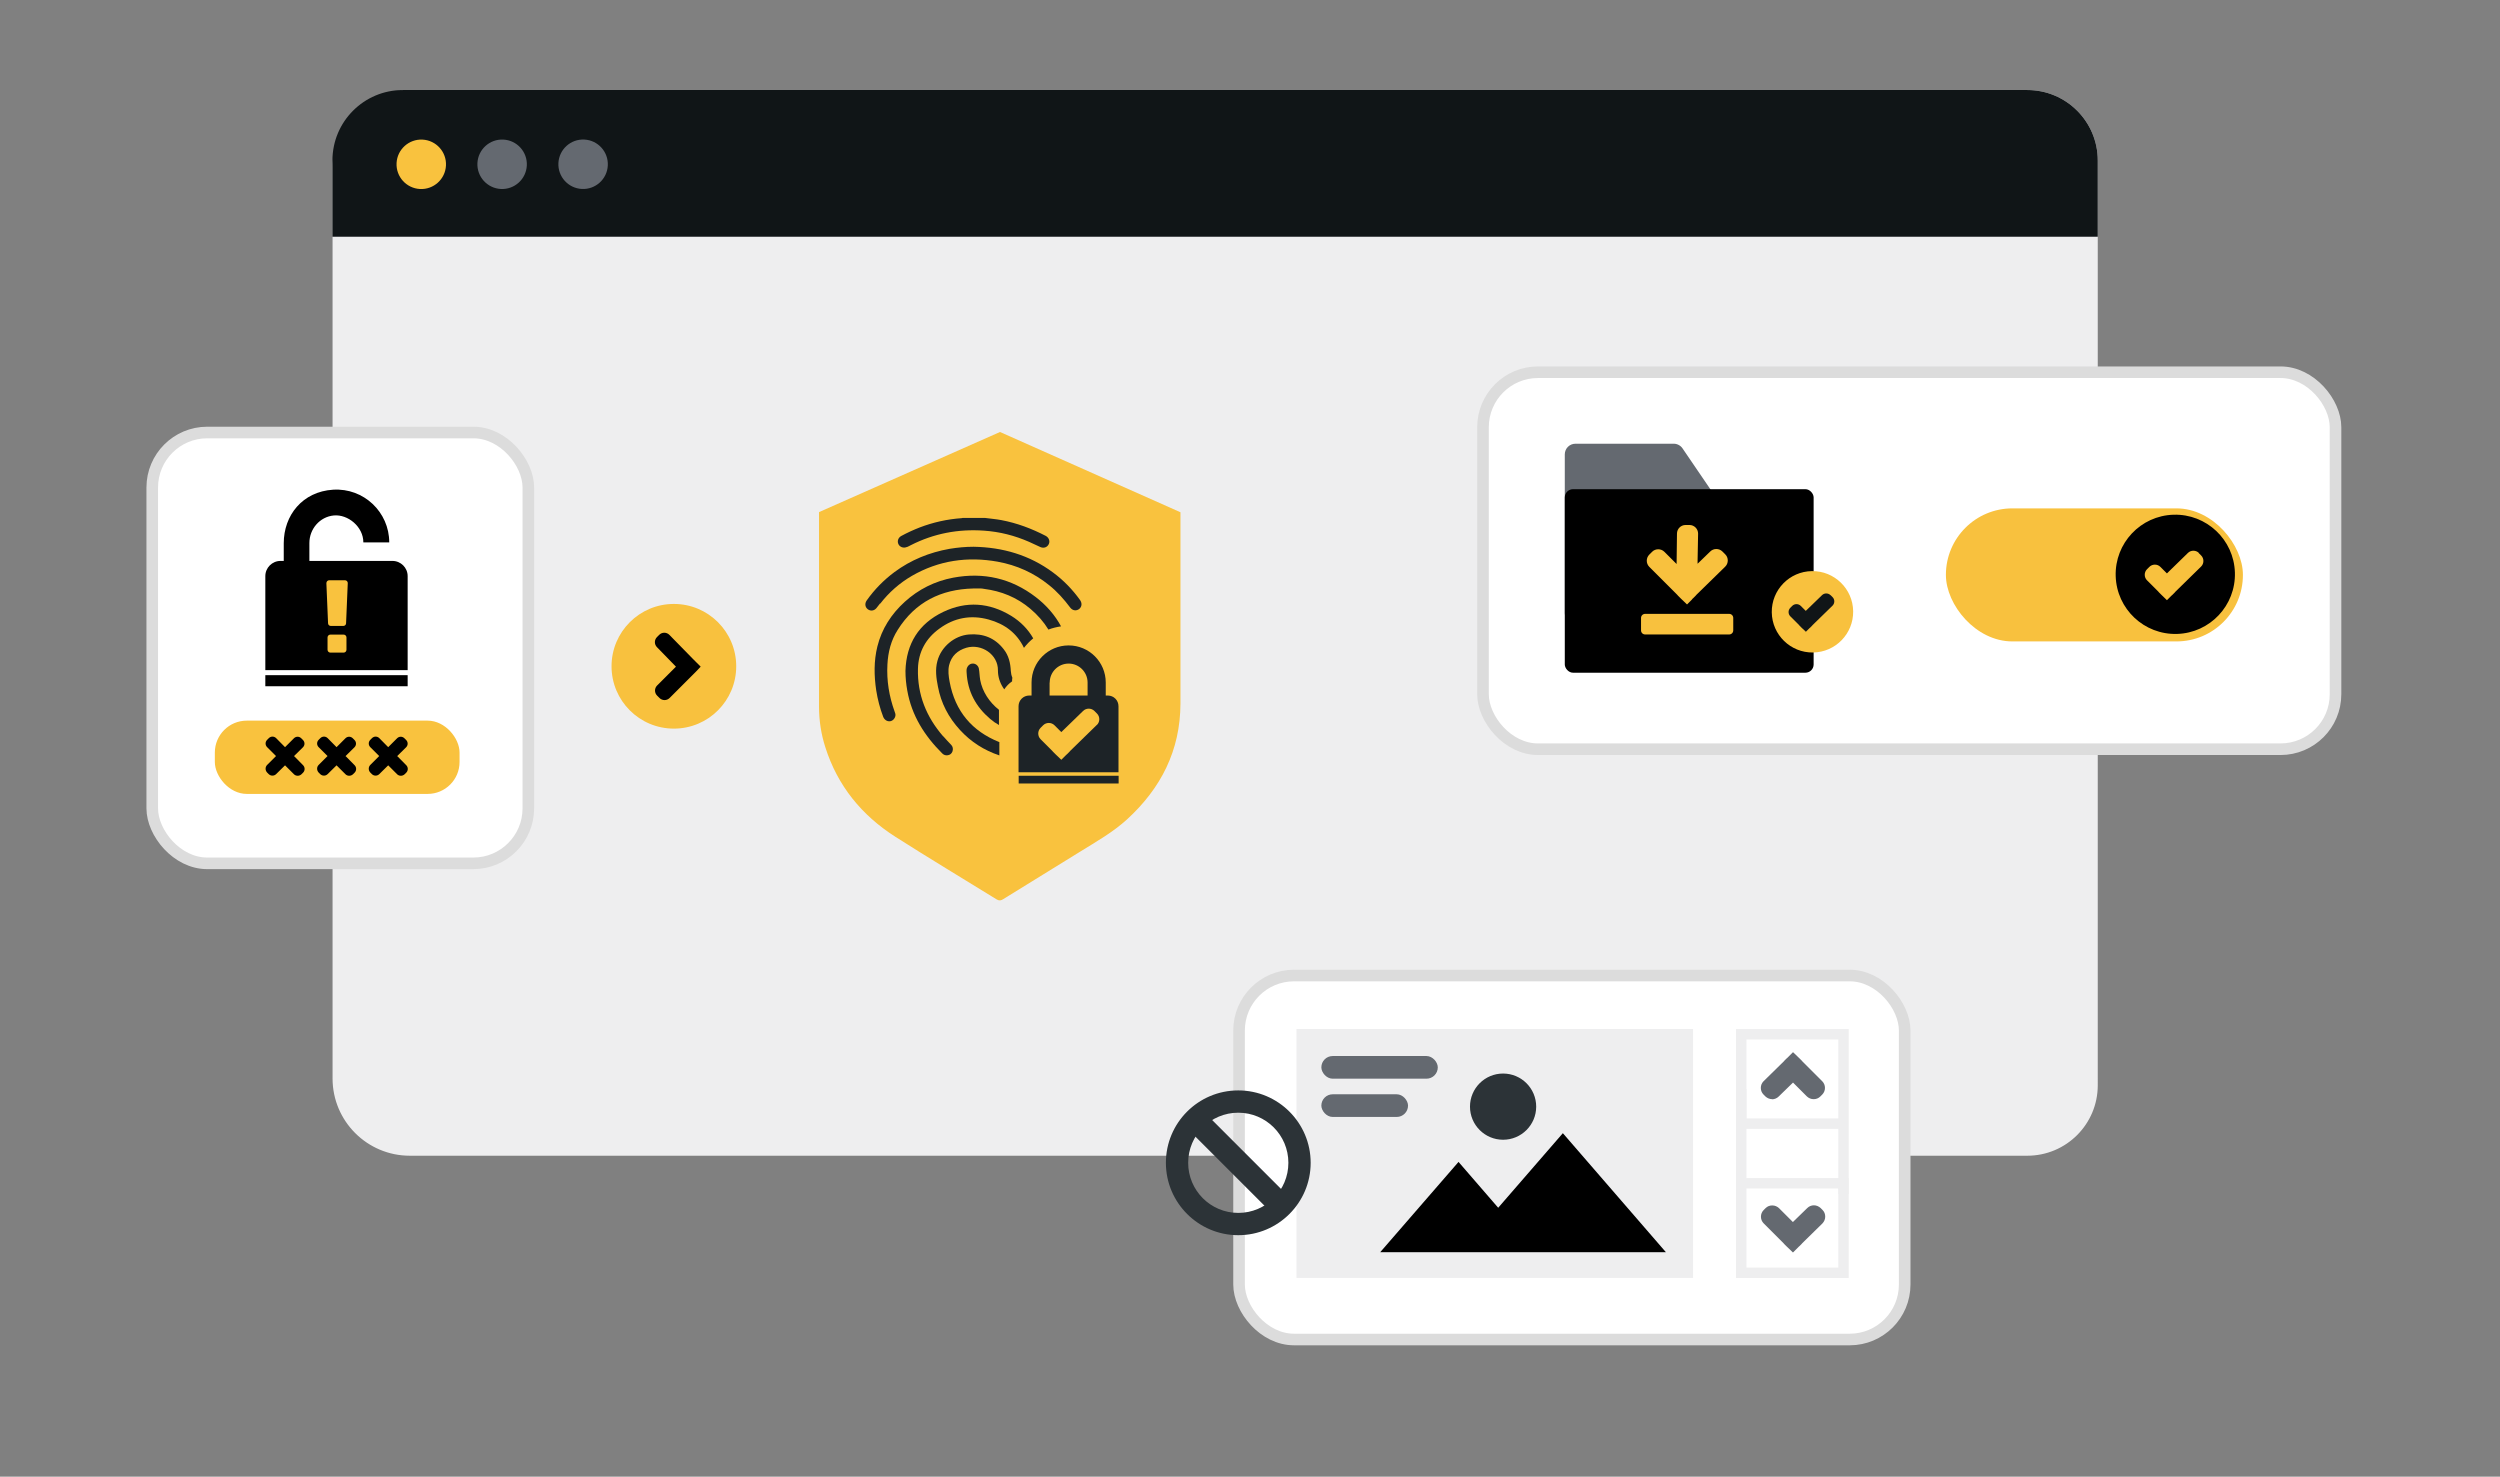
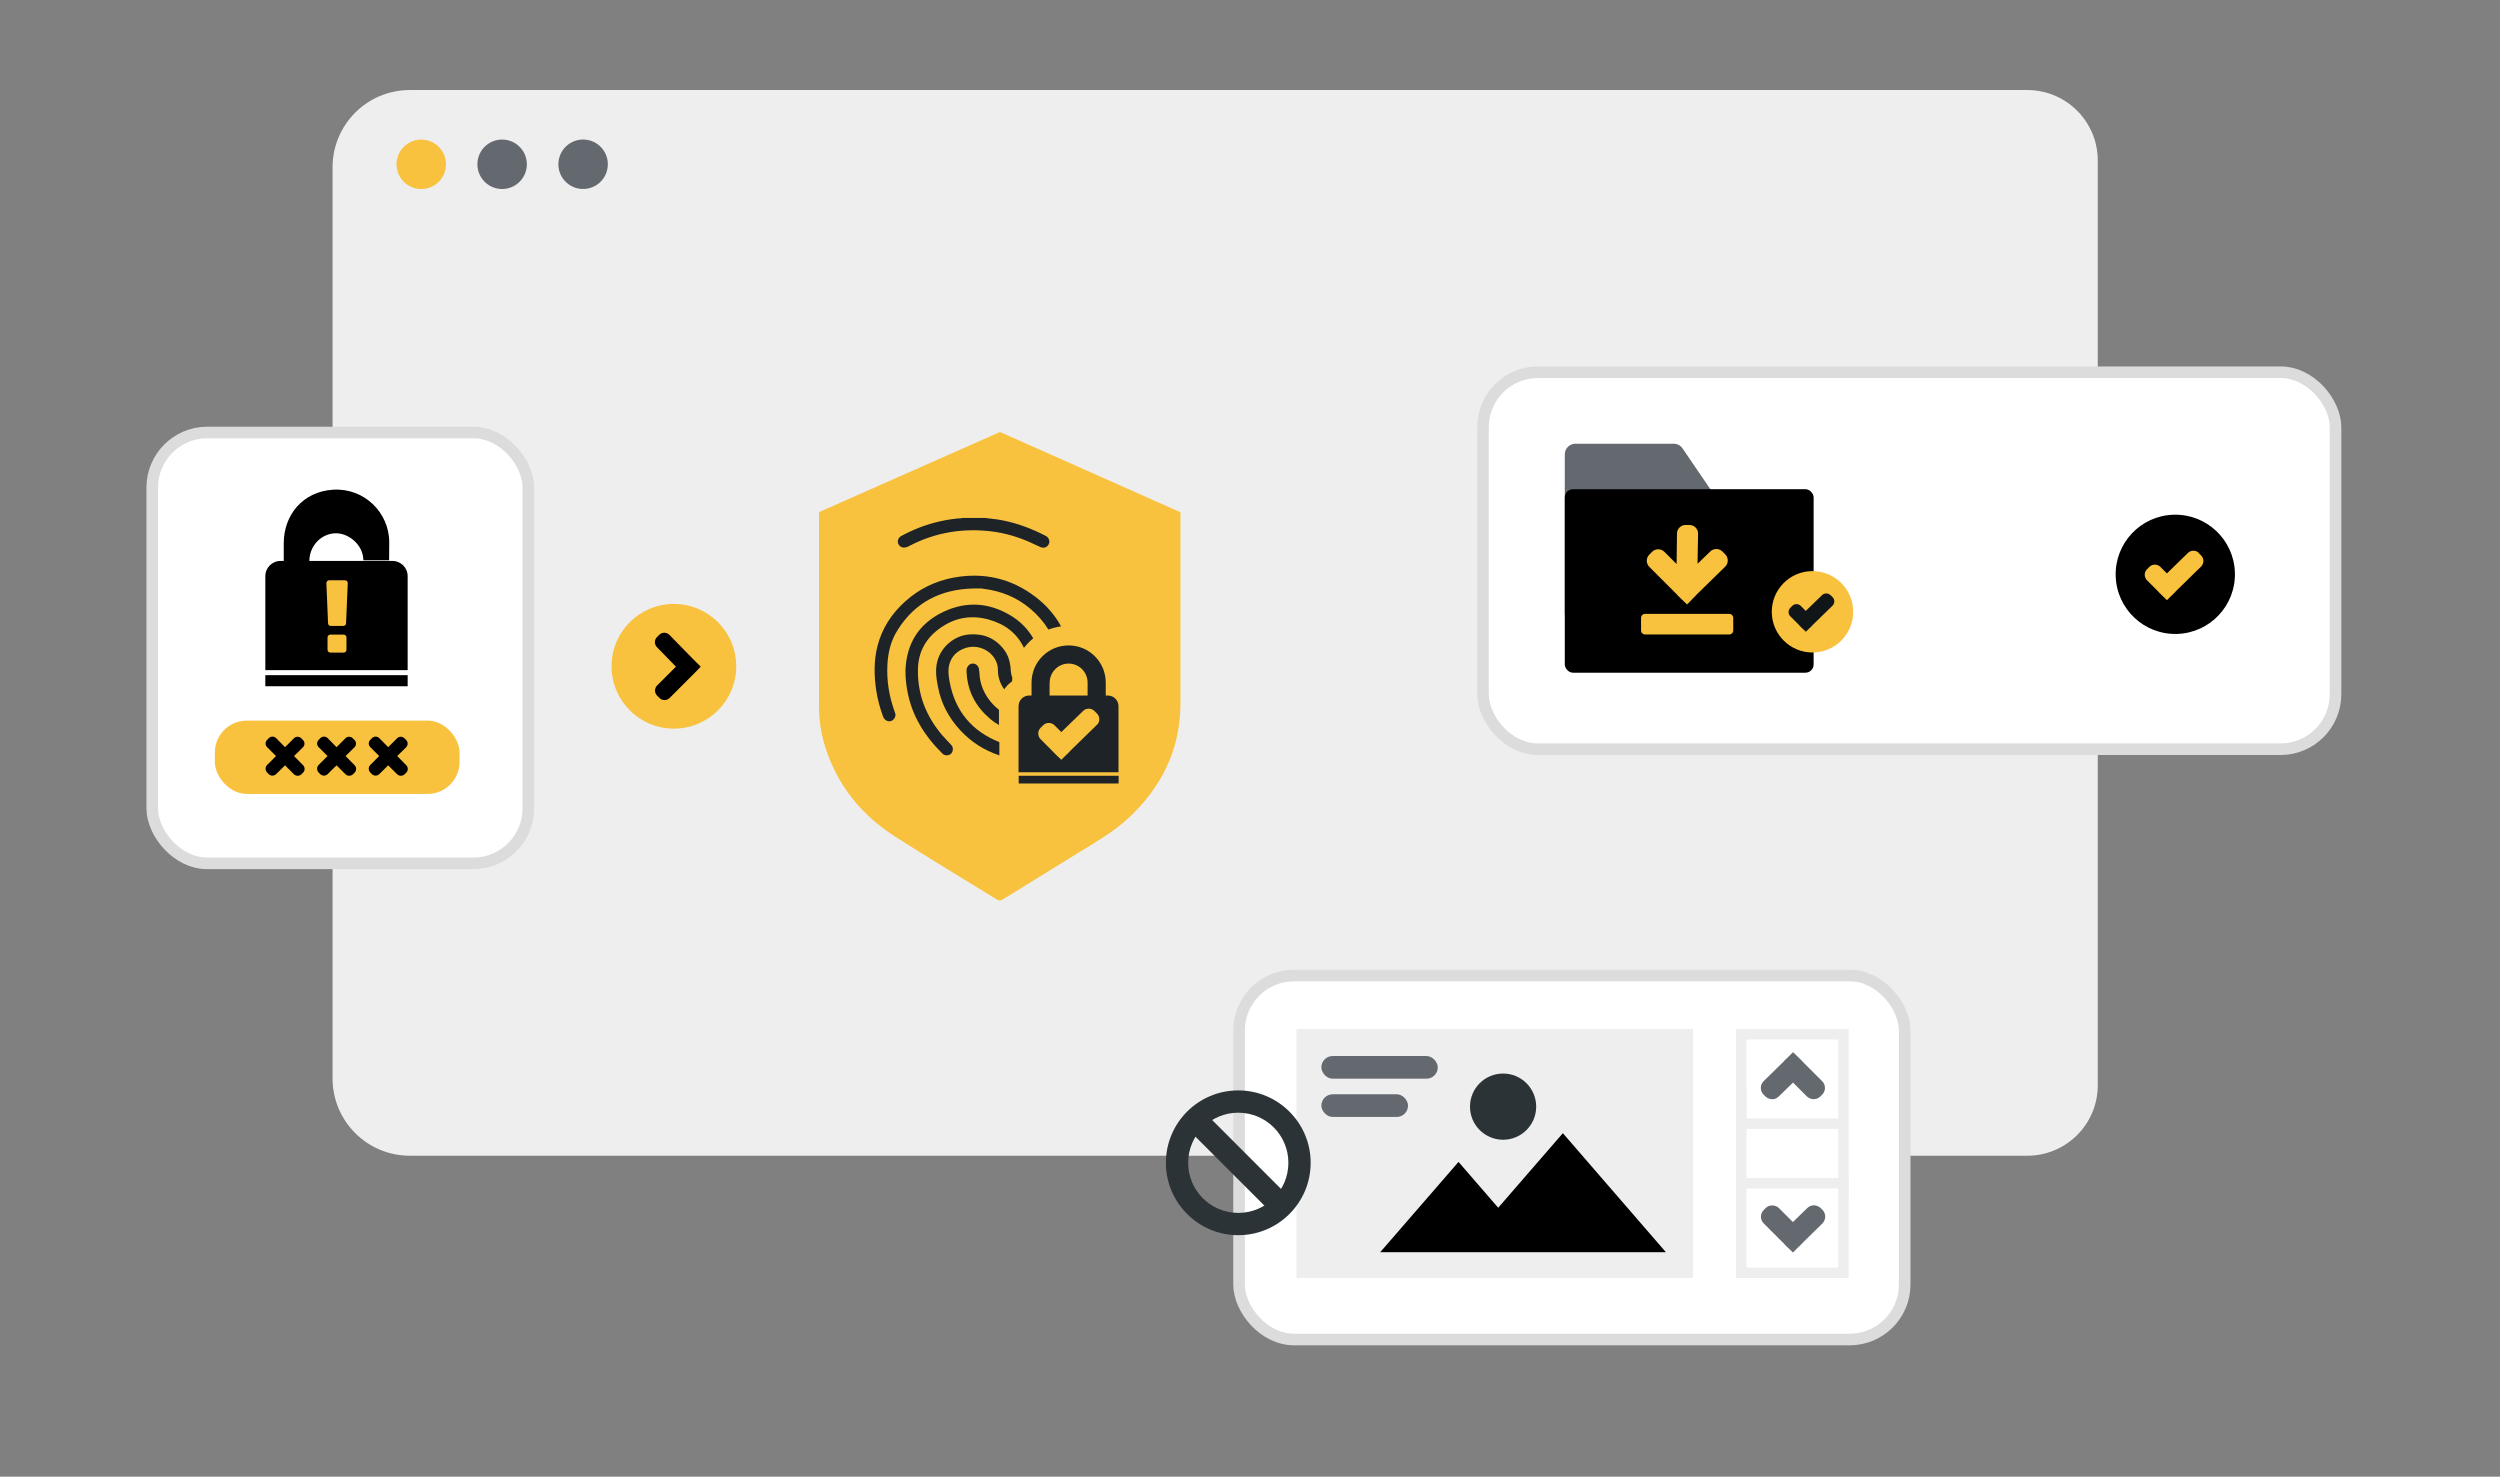
<svg xmlns="http://www.w3.org/2000/svg" id="Laag_2" data-name="Laag 2" width="1941" height="1146.5" viewBox="0 0 1941 1146.5">
  <rect x="0" y="0" width="1941" height="1146.5" fill="#808080" stroke="none" />
  <g>
    <path d="M1628.7,129.9v-5.3c0-30.2-24.5-54.7-54.7-54.7H640.2s-322,0-322,0c-33.2,0-60,26.9-60,60V837.3c0,33.2,26.9,60,60,60H1568.7s0,0,0,0h5.3c30.2,0,54.7-24.5,54.7-54.7V483.6s0-353.7,0-353.7h0Z" fill="#eeeeef" />
-     <path d="M258.1,183.8v-59.2c0-30.2,24.5-54.7,54.7-54.7H1574c30.2,0,54.7,24.5,54.7,54.7v59.2" fill="#101517" />
    <g>
      <circle cx="326.8" cy="127.5" r="19.2" transform="translate(183.2 447.5) rotate(-87.1)" fill="#f9c23e" />
      <circle cx="389.6" cy="127.5" r="19.2" transform="translate(242.8 510.2) rotate(-87.1)" fill="#646970" />
      <circle cx="452.4" cy="127.5" r="19.2" transform="translate(302.5 572.9) rotate(-87.1)" fill="#646970" />
    </g>
  </g>
  <g>
    <g>
      <rect x="962" y="757.4" width="516.8" height="282.6" rx="42.7" ry="42.7" fill="#fff" stroke="#dcdcdc" stroke-miterlimit="10" stroke-width="9" />
      <g>
        <rect x="1006.6" y="798.9" width="307.9" height="193.3" fill="#eeeeef" />
        <polygon points="1293.4 972.2 1213.4 879.8 1163.2 937.7 1132.4 902.1 1071.6 972.2 1193.1 972.2 1193.1 972.2 1293.4 972.2" />
        <circle cx="1167" cy="859.2" r="25.7" fill="#2c3337" />
        <g>
          <g>
            <path d="M1372.6,849.5c1.9,1.9,4.9,1.9,6.8,0l13-12.6,12.6,12.6c1.9,1.9,4.9,1.9,6.8,0l1.5-1.5c1.9-1.9,1.9-4.9,0-6.8l-15.5-15.5c-.1-.2-.3-.3-.4-.5l-1.5-1.5-3.5-3.3-2.9,2.9c-.2,.1-.3,.3-.5,.4l-1.5,1.5c-.1,.1-.3,.3-.4,.5l-15.9,15.6c-1.9,1.9-1.9,4.9,0,6.8l1.5,1.5Z" fill="#646970" />
            <path d="M1375.9,853.4c-1.9,0-3.8-.8-5.2-2.1l-1.5-1.5c-2.8-2.8-2.8-7.5,0-10.3l15.8-15.5c.2-.2,.3-.4,.5-.6l1.5-1.5c.2-.2,.4-.3,.6-.5l4.5-4.5,5.2,5,1.6,1.6c.2,.2,.3,.4,.5,.6l15.4,15.4c2.8,2.8,2.8,7.5,0,10.3l-1.5,1.5c-1.4,1.4-3.2,2.1-5.2,2.1s-3.8-.8-5.2-2.1l-10.8-10.8-11.2,10.9c-1.3,1.3-3.2,2.1-5.1,2.1Zm-1.6-5.7c.9,.9,2.4,.9,3.2,0l14.8-14.4,14.3,14.3c.9,.9,2.4,.9,3.2,0l1.5-1.5c.9-.9,.9-2.3,0-3.2l-15.7-15.7c0,0-.1-.2-.2-.2l-1.5-1.5-1.6-1.6-1.4,1.4c0,0-.2,.1-.2,.2l-1.5,1.5c0,0-.1,.1-.2,.2l-.2,.3-15.9,15.6c-.9,.9-.9,2.3,0,3.2l1.5,1.5Z" fill="#646970" />
          </g>
          <g>
            <path d="M1411.6,939.7c-1.9-1.9-4.9-1.9-6.8,0l-13,12.6-12.6-12.6c-1.9-1.9-4.9-1.9-6.8,0l-1.5,1.5c-1.9,1.9-1.9,4.9,0,6.8l15.5,15.5c.1,.2,.3,.3,.4,.5l1.5,1.5,3.5,3.3,2.9-2.9c.2-.1,.3-.3,.5-.4l1.5-1.5c.1-.1,.3-.3,.4-.5l15.9-15.6c1.9-1.9,1.9-4.9,0-6.8l-1.5-1.5Z" fill="#646970" />
            <path d="M1392,972.4l-5.2-5-1.6-1.6c-.2-.2-.3-.4-.5-.6l-15.4-15.4c-2.8-2.8-2.8-7.5,0-10.3l1.5-1.5c1.4-1.4,3.2-2.1,5.2-2.1s3.8,.8,5.2,2.1l10.8,10.8,11.2-10.9c1.3-1.3,3.2-2.1,5.1-2.1,1.9,0,3.8,.8,5.2,2.1h0l1.5,1.5c1.4,1.4,2.1,3.2,2.1,5.2s-.8,3.8-2.1,5.2l-15.8,15.5c-.2,.2-.3,.4-.5,.6l-1.5,1.5c-.2,.2-.4,.3-.6,.5l-4.5,4.5Zm-16-31.5c-.6,0-1.2,.2-1.6,.7l-1.5,1.5c-.9,.9-.9,2.3,0,3.2l15.7,15.7c0,0,.1,.2,.2,.2l1.5,1.5,1.6,1.6,1.4-1.4c0,0,.2-.1,.2-.2l1.5-1.5c0,0,.1-.1,.2-.2l.2-.3,15.9-15.6c.4-.4,.6-1,.6-1.6s-.2-1.2-.7-1.6l-1.5-1.5c-.9-.9-2.4-.9-3.2,0l-14.8,14.4-14.3-14.3c-.4-.4-1-.7-1.6-.7Z" fill="#646970" />
          </g>
          <g>
            <polyline points="1431.3 872.4 1351.9 872.4 1351.9 803 1431.3 803 1431.3 926.9" fill="none" stroke="#eeeeef" stroke-miterlimit="10" stroke-width="8.1" />
            <polyline points="1351.9 918.7 1431.3 918.7 1431.3 988.2 1351.9 988.2 1351.9 845.5" fill="none" stroke="#eeeeef" stroke-miterlimit="10" stroke-width="8.1" />
          </g>
        </g>
        <rect x="1025.9" y="819.9" width="90.4" height="17.6" rx="8.8" ry="8.8" fill="#646970" />
        <rect x="1025.9" y="849.6" width="67.3" height="17.6" rx="8.8" ry="8.8" fill="#646970" />
      </g>
    </g>
    <path d="M961.4,846.6c-31.1,0-56.2,25.2-56.2,56.2s25.2,56.2,56.2,56.2,56.2-25.2,56.2-56.2-25.2-56.2-56.2-56.2Zm0,95.1c-21.5,0-38.9-17.4-38.9-38.9s17.4-38.9,38.9-38.9,38.9,17.4,38.9,38.9-17.4,38.9-38.9,38.9Z" fill="#2c3337" />
    <rect x="917.4" y="893.7" width="88.1" height="18.3" transform="translate(920 -415.4) rotate(45)" fill="#2c3337" />
  </g>
  <g>
    <rect x="1151.4" y="289" width="661.9" height="292.7" rx="42.7" ry="42.7" fill="#fff" stroke="#dcdcdc" stroke-miterlimit="10" stroke-width="9" />
    <g>
      <g>
        <path d="M1357.7,442.6l-132.1,41.1c-5.3,1.7-10.7-2.3-10.7-7.9v-123c0-4.6,3.7-8.3,8.3-8.3h76.3c2.7,0,5.3,1.4,6.8,3.6l55.8,81.9c3.1,4.6,.9,10.9-4.4,12.6Z" fill="#646970" />
        <rect x="1214.9" y="379.8" width="193.2" height="142.5" rx="6.4" ry="6.4" />
      </g>
      <path d="M1313.7,465.2c.2-.2,.5-.4,.7-.6l2.2-2.2c.2-.2,.4-.4,.6-.7l22.3-21.8c2.6-2.6,2.6-6.9,0-9.5l-2.2-2.2c-2.6-2.6-6.9-2.6-9.5,0l-9.8,9.5v-1.6c0-.3,0-.6,0-.9l.4-20.9c0-3.7-3-6.7-6.7-6.7h-3c-3.7,0-6.7,3-6.7,6.7l-.3,23.6-9.5-9.5c-2.6-2.6-6.9-2.6-9.5,0l-2.2,2.2c-2.6,2.6-2.6,6.9,0,9.5l21.7,21.7c.2,.2,.4,.5,.6,.7l2.2,2.2,4.8,4.6,4.1-4.1Zm-35.3-6.4h0s0,0,0,0Zm64.1,33.8h-65.2c-1.8,0-3.2-1.4-3.2-3.2v-9.6c0-1.8,1.4-3.2,3.2-3.2h65.2c1.8,0,3.2,1.4,3.2,3.2v9.6c0,1.8-1.4,3.2-3.2,3.2Z" fill="#f8c13e" />
      <g>
        <circle cx="1407.1" cy="475.3" r="31.6" transform="translate(-6.4 19.4) rotate(-.8)" fill="#f8c13e" />
        <path d="M1421.2,462.1c-1.8-1.8-4.8-1.8-6.6,0l-12.6,12.2-3.9-3.9c-1.8-1.8-4.8-1.8-6.6,0l-1.5,1.5c-1.8,1.8-1.8,4.8,0,6.6l6.8,6.8c.1,.2,.2,.3,.4,.5l1.5,1.5,3.4,3.2,2.8-2.8c.2-.1,.3-.2,.5-.4l1.5-1.5c.1-.1,.3-.3,.4-.5l15.5-15.1c1.8-1.8,1.8-4.8,0-6.6l-1.5-1.5Z" fill="#101517" />
      </g>
    </g>
    <g>
-       <rect x="1510.8" y="394.7" width="230.6" height="103.3" rx="51.6" ry="51.6" fill="#f8c13e" />
      <circle cx="1688.8" cy="446.4" r="46.3" transform="translate(-12.4 49.8) rotate(-1.7)" />
      <path d="M1707.2,429.3c-2.3-2.3-6.2-2.3-8.5,0l-16.3,15.9-5.1-5.1c-2.3-2.3-6.2-2.3-8.5,0l-1.9,1.9c-2.3,2.3-2.3,6.2,0,8.5l8.8,8.8c.2,.2,.3,.4,.5,.6l1.9,1.9,4.3,4.2,3.6-3.6c.2-.2,.4-.3,.6-.5l1.9-1.9c.2-.2,.4-.4,.5-.6l20-19.6c2.3-2.3,2.3-6.2,0-8.5l-1.9-1.9Z" fill="#f8c13e" />
    </g>
  </g>
  <g>
    <g>
      <circle cx="523.2" cy="517.3" r="48.4" fill="#f8c13e" />
      <path d="M510.1,494.6c-2.2,2.2-2.2,5.7,0,7.9l14.7,15.1-14.6,14.6c-2.2,2.2-2.2,5.7,0,7.9l1.8,1.8c2.2,2.2,5.7,2.2,7.9,0l18-18c.2-.1,.4-.3,.5-.5l1.8-1.8,3.8-4-3.4-3.4c-.1-.2-.3-.4-.5-.5l-1.8-1.8c-.2-.2-.4-.3-.5-.5l-18.1-18.5c-2.2-2.2-5.7-2.2-7.9,0l-1.8,1.8Z" />
    </g>
    <g>
      <rect x="118.2" y="335.8" width="292" height="334.5" rx="42.7" ry="42.7" fill="#fff" stroke="#dcdcdc" stroke-miterlimit="10" stroke-width="9" />
      <g>
        <g>
          <rect x="206" y="524.2" width="110.5" height="8.6" />
-           <path d="M282.2,435.5m20-14.4c0-23.5-19.8-42.4-43.6-40.9s-38.3,19.9-38.3,41.6v13.7s-2.5,0-2.5,0c-6.5,0-11.8,5.3-11.8,11.8v73h110.5v-73c0-6.5-5.3-11.8-11.8-11.8h-64.5v-13.9c0-10.9,8.1-20.4,19-21.4s22.9,8.7,22.9,20.9h20Z" />
+           <path d="M282.2,435.5m20-14.4c0-23.5-19.8-42.4-43.6-40.9s-38.3,19.9-38.3,41.6v13.7s-2.5,0-2.5,0c-6.5,0-11.8,5.3-11.8,11.8v73h110.5v-73c0-6.5-5.3-11.8-11.8-11.8h-64.5c0-10.9,8.1-20.4,19-21.4s22.9,8.7,22.9,20.9h20Z" />
        </g>
        <path d="M255.6,450.5h12.2c1.3,0,2.3,1.1,2.2,2.3l-1.3,31.1c0,1.2-1,2.1-2.2,2.1h-9.6c-1.2,0-2.2-.9-2.2-2.1l-1.3-31.1c0-1.3,1-2.3,2.2-2.3Zm.9,42.2h10.3c1.2,0,2.2,1,2.2,2.2v9.6c0,1.2-1,2.2-2.2,2.2h-10.3c-1.2,0-2.2-1-2.2-2.2v-9.6c0-1.2,1-2.2,2.2-2.2Z" fill="#f9c23e" />
        <rect x="166.8" y="559.5" width="190" height="56.9" rx="24.8" ry="24.8" fill="#f9c23e" />
        <path d="M228.2,587.1l7-6.9c1.6-1.6,1.6-4.1,0-5.7l-1.3-1.3c-1.6-1.6-4.1-1.6-5.7,0l-6.9,6.9-6.9-7c-1.6-1.6-4.1-1.6-5.7,0l-1.3,1.3c-1.6,1.6-1.6,4.1,0,5.7l6.9,6.9-6.9,6.9c-1.6,1.6-1.6,4.2,0,5.9l1.2,1.2c1.6,1.6,4.2,1.6,5.8,0l6.9-6.8,6.9,6.9c1.6,1.6,4.2,1.6,5.9,0l1.2-1.2c1.6-1.6,1.6-4.2,0-5.8l-6.8-6.9Z" />
        <path d="M268.2,587.1l7-6.9c1.6-1.6,1.6-4.1,0-5.7l-1.3-1.3c-1.6-1.6-4.1-1.6-5.7,0l-6.9,6.9-6.9-7c-1.6-1.6-4.1-1.6-5.7,0l-1.3,1.3c-1.6,1.6-1.6,4.1,0,5.7l6.9,6.9-6.9,6.9c-1.6,1.6-1.6,4.2,0,5.9l1.2,1.2c1.6,1.6,4.2,1.6,5.8,0l6.9-6.8,6.9,6.9c1.6,1.6,4.2,1.6,5.9,0l1.2-1.2c1.6-1.6,1.6-4.2,0-5.8l-6.8-6.9Z" />
        <path d="M308.3,587.1l7-6.9c1.6-1.6,1.6-4.1,0-5.7l-1.3-1.3c-1.6-1.6-4.1-1.6-5.7,0l-6.9,6.9-6.9-7c-1.6-1.6-4.1-1.6-5.7,0l-1.3,1.3c-1.6,1.6-1.6,4.1,0,5.7l6.9,6.9-6.9,6.9c-1.6,1.6-1.6,4.2,0,5.9l1.2,1.2c1.6,1.6,4.2,1.6,5.8,0l6.9-6.8,6.9,6.9c1.6,1.6,4.2,1.6,5.9,0l1.2-1.2c1.6-1.6,1.6-4.2,0-5.8l-6.8-6.9Z" />
      </g>
    </g>
    <g>
      <path d="M916.7,397.8l-140.3-62.4-140.5,62.2c0,45.6,0,105.5,0,151.1,0,10.7,1.6,21.3,4.9,31.5,9.5,29.9,28.2,52.8,54.4,69.5,26,16.6,52.4,32.4,78.6,48.6,2,1.2,3.4,.9,5.1-.2,19.9-12.3,39.8-24.5,59.6-36.8,12.6-7.8,25.5-15.1,36.5-25.1,26.4-24.2,41.4-53.6,41.5-89.9,0-21.5,0-57.2,0-78.7,0-23.3,0-46.5,0-69.8Z" fill="#f9c23e" />
      <g>
        <g>
          <rect x="790.9" y="602.3" width="77.6" height="6" fill="#1d2327" />
          <path d="M860.3,540h-1.8v-10.1c0-15.9-12.9-28.8-28.8-28.8s-28.8,12.9-28.8,28.8v10.1h-1.8c-4.6,0-8.3,3.7-8.3,8.3v51.3h77.6v-51.3c0-4.6-3.7-8.3-8.3-8.3Zm-45.3-10.1c0-8.1,6.6-14.7,14.7-14.7s14.7,6.6,14.7,14.7v10.1h-29.5v-10.1Zm36.6,32.9l-20.7,20.2c-.2,.2-.3,.4-.5,.6l-2,2c-.2,.2-.4,.4-.6,.5l-3.8,3.8-4.5-4.3-2-2c-.2-.2-.4-.4-.5-.6l-9.1-9.1c-2.4-2.4-2.4-6.4,0-8.8l2-2c2.4-2.4,6.4-2.4,8.8,0l5.3,5.3,16.9-16.4c2.4-2.4,6.4-2.4,8.8,0l2,2c2.4,2.4,2.4,6.4,0,8.8Z" fill="#1d2327" />
        </g>
        <g>
          <path d="M761,527.7c-.5-2.9-.5-5.8-1-8.6-.5-2.4-2.6-4-4.8-3.9-2.3,0-4.2,1.9-4.7,4.3-.2,1,0,1.9,0,2.9,.8,14.6,7.2,26.3,18.2,35.7,2.2,1.9,4.5,3.5,6.9,4.8v-11.8c-7.4-5.8-12.9-14.1-14.6-23.3Z" fill="#1d2327" />
          <path d="M732.2,571.6c-13-15-20-32.3-19.5-52.3,.3-13.1,6.1-23.6,16.6-31.2,11.5-8.5,24.5-10.9,38.3-7.1,12.7,3.5,22,10.7,27.4,22,2.1-2.7,4.5-5.2,7.2-7.4-4-7-9.7-12.9-17-17.4-17-10.4-34.9-11.7-52.9-3.1-19,9.1-28.7,24.7-29.3,45.8,0,5.2,.5,10.2,1.4,15.2,3.4,19.4,13.4,35.2,27.2,48.9,1.1,1.1,2.5,1.6,4.1,1.4,1.8-.2,3.2-1.3,3.8-3,.6-1.8,.4-3.6-1-5.1-2.1-2.2-4.2-4.4-6.2-6.7Z" fill="#1d2327" />
          <path d="M704,424.8c1.1-.4,2.1-1,3.1-1.5,17.9-9.1,36.8-12.7,56.8-11.3,12.2,.8,23.9,3.8,35.1,8.7,3,1.3,5.9,2.8,8.9,4.1,2.7,1.1,5.3,0,6.4-2.4,1.1-2.3,0-5-2.3-6.3-11-5.7-22.4-10-34.6-12.3-4.2-.8-8.5-1.1-12.8-1.7h-17.1c-.3,0-.6,.2-.9,.2-11.2,.8-22,3.2-32.5,7.2-4.9,1.9-9.7,4.1-14.3,6.6-2.5,1.3-3.4,4.2-2.2,6.5,1.1,2.2,4,3.2,6.4,2.1Z" fill="#1d2327" />
          <path d="M697,489c13.6-21.6,33.6-31.5,58.7-32.1,2,0,4,0,6,0,.8,0,1.6,.2,2.3,.3,13.4,1.7,25.5,6.6,35.9,15.4,5.8,4.9,10.5,10.3,14.1,16.2,3.1-1.2,6.4-2,9.8-2.5-4.7-8.7-11.3-16.3-19.6-22.7-19-14.6-40.5-19.5-64.1-15.1-14.3,2.7-26.9,9-37.7,18.8-10.4,9.5-17.8,20.9-21.2,34.6-2.8,11.3-2.6,22.7-.9,34.1,1.1,7,2.9,13.9,5.4,20.5,.9,2.3,3,3.7,5.2,3.5,2.1-.2,3.9-2,4.3-4.3,.2-1.1-.2-2.2-.6-3.2-4.3-11.9-6.3-24.1-5.6-36.7,.5-9.6,2.8-18.7,8-26.8Z" fill="#1d2327" />
          <path d="M775.7,576.1c-20.9-8.4-34.1-23.7-38.4-46.7-.8-4.3-1.4-8.7-.4-13,1.8-7.1,6.4-11.4,13.4-13.5,11.8-3.4,24.7,5.3,24.5,17.6,0,4.8,1.4,9.3,4,13.4,.3,.5,.6,.9,.9,1.3,1.6-2.4,3.7-4.6,6.1-6.2,0-.9,0-1.9,.2-2.8-.7-1.7-1.1-3.5-1.2-5.3-.3-6.1-1.6-11.9-5.5-16.8-6.8-8.8-15.9-12.4-27-11.5-11.3,.9-21.6,9.6-24.5,20.6-1.8,6.6-.9,13.3,.4,19.8,2.4,12.9,8.2,24,17.1,33.7,8.6,9.4,18.8,15.8,30.6,19.8v-10.4Z" fill="#1d2327" />
-           <path d="M683.4,468.7c6.8-8.8,15-16,24.6-21.6,20.8-12,43.2-15.2,66.6-11,14.8,2.7,28.2,8.7,39.9,18.2,6.3,5,11.6,11,16.4,17.4,1.9,2.5,4.8,2.8,7,1.1,2.1-1.7,2.4-4.5,.6-7-5.9-8.2-12.8-15.3-20.9-21.3-18.3-13.6-39.1-19.6-61.7-20-6.3,0-12.5,.6-18.6,1.6-15.7,2.8-30.1,8.6-42.9,18.1-8.3,6.2-15.5,13.5-21.5,22-1.6,2.3-1.3,5.1,.7,6.7,2.1,1.7,4.9,1.5,6.8-.7,1-1.2,1.9-2.5,2.9-3.7Z" fill="#1d2327" />
        </g>
      </g>
    </g>
  </g>
</svg>